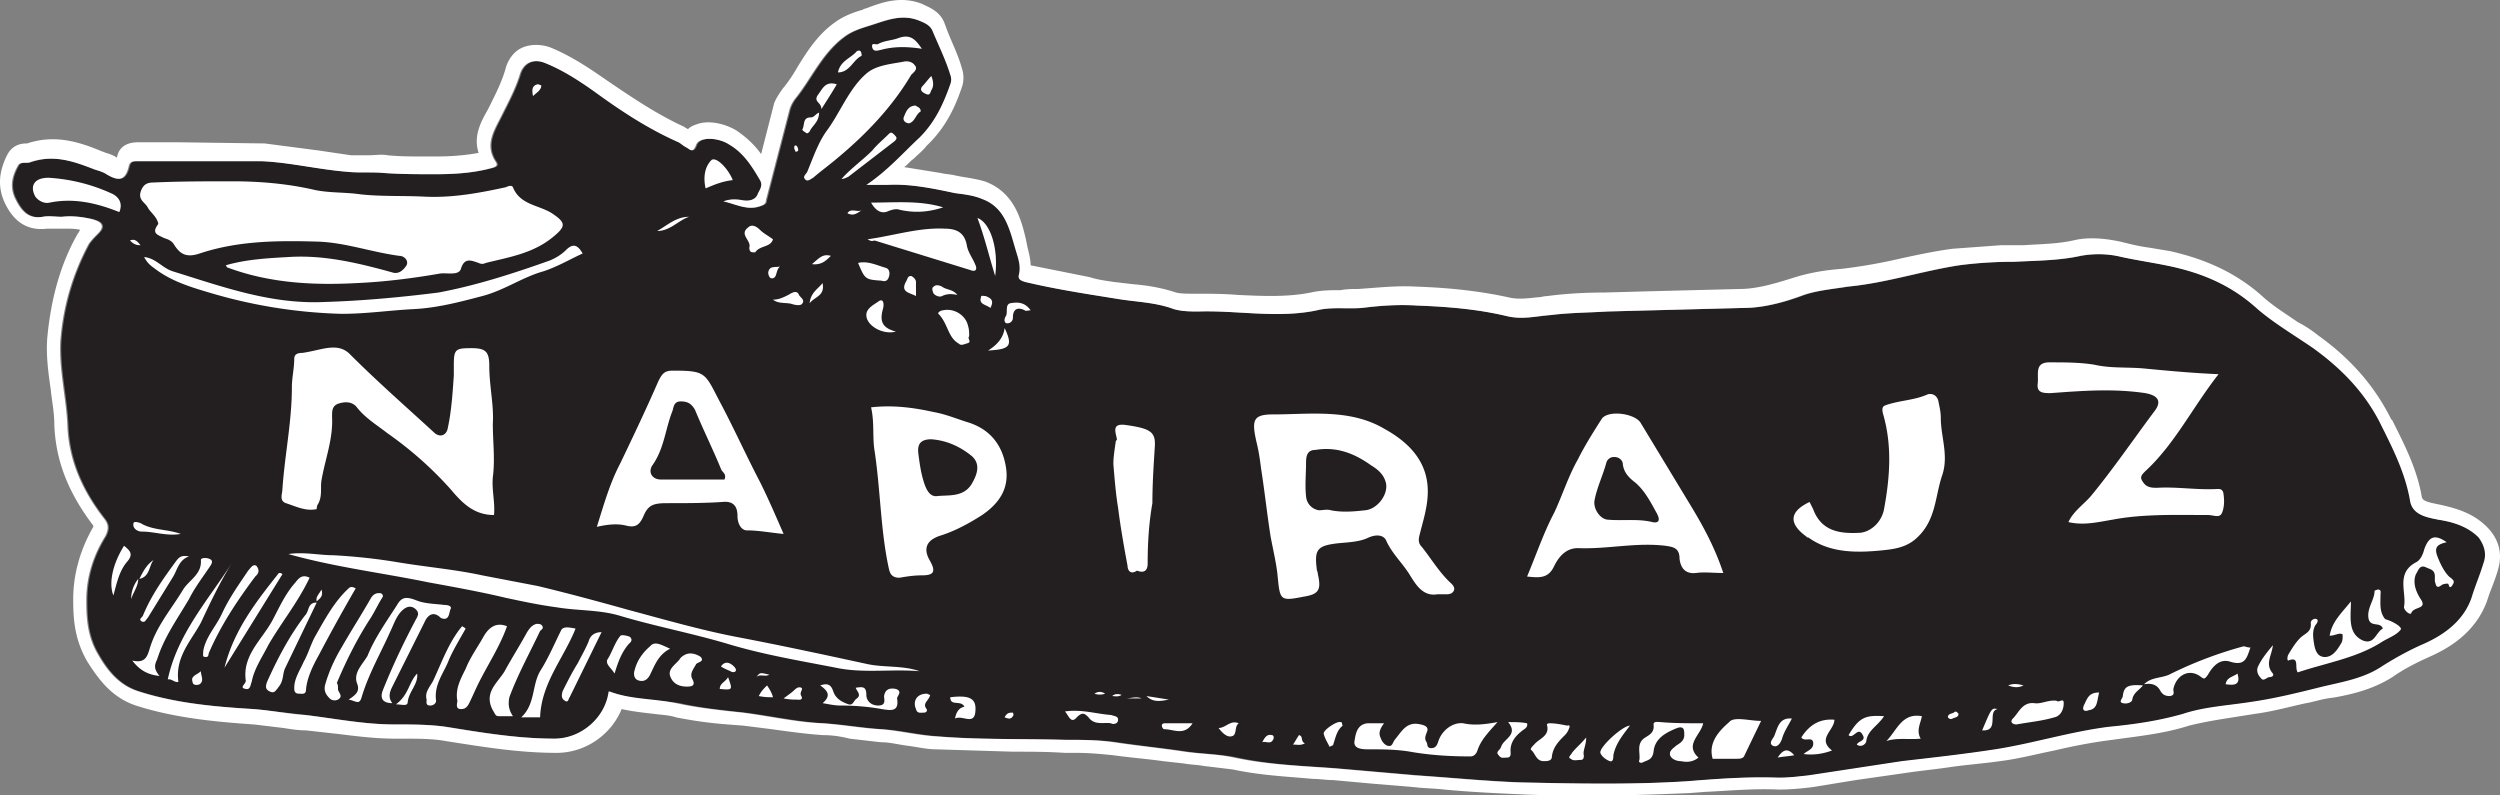
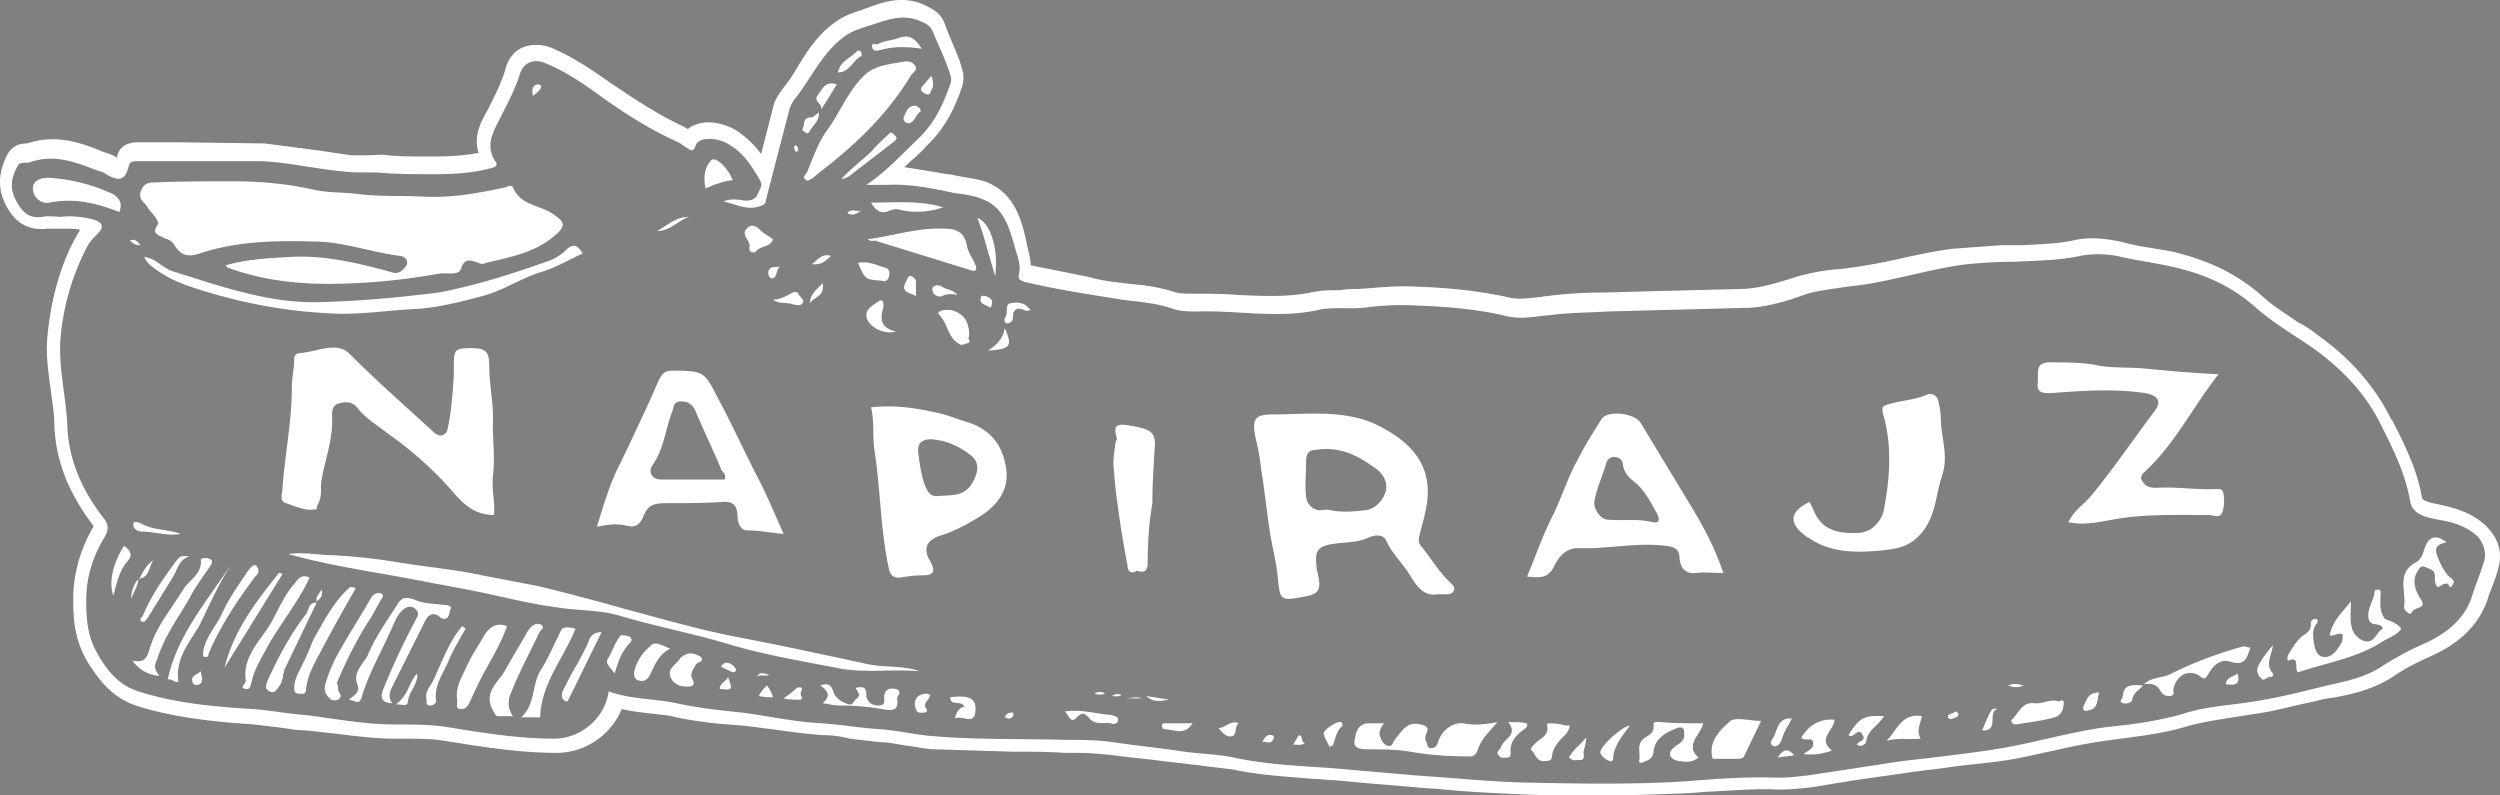
<svg xmlns="http://www.w3.org/2000/svg" width="100%" height="100%" viewBox="0 0 220 70" stroke-linejoin="round" stroke-miterlimit="2">
  <rect x="0" y="0" width="220" height="70" fill="#808080" stroke="none" />
-   <path d="M53.666 60.836c-.312 2.395-2.496 4.166-4.785 4.166-3.224 0-6.345-.521-9.569-1.042-1.456-.208-3.017-.208-4.577-.208-2.6 0-5.201-.521-7.801-.833l-4.577-.521c-3.432-.208-6.865-.52-10.089-1.562-1.665-.52-2.705-1.77-3.537-3.228-.936-1.562-1.04-3.124-1.04-4.79 0-2.082.624-3.957 1.664-5.623.312-.625.312-1.041-.104-1.562-1.872-2.395-3.12-5.102-3.224-8.226-.104-2.395-.728-4.79-.624-7.29a21.23 21.23 0 0 1 2.496-8.643c.208-.312.52-.624.728-.833s.52-.52.416-.833-.52-.416-.832-.52c-.936-.209-1.768-.313-2.704-.209-.52 0-1.145-.104-1.665 0-1.248.209-1.872-.52-2.392-1.562s-.312-1.978.208-2.915c.208-.417.728-.209 1.04-.313 2.08-.729 3.849-.104 5.721.625.312.104.728.208 1.04.417 1.04.624 1.664.624 1.977-.729.104-.417.416-.417.728-.417h10.921c2.497.104 4.993.729 7.594.937 1.04.104 2.184 0 3.224.104 1.456.105 3.017.105 4.473.105 1.664 0 3.328-.105 4.889-.521.416-.104.728-.208.416-.625-.936-1.458-.104-2.707.52-3.957s1.248-2.395 1.664-3.749c.312-.937 1.144-1.353 2.184-.937 1.561.625 3.017 1.562 4.473 2.603 2.288 1.667 4.681 3.229 7.281 4.374.208.104.416.312.624.417.416.208.624.624.936-.209.312-.729 1.977-.625 2.913 0 1.248.729 1.976 1.875 2.704 3.124.312.521-.104.937-.208 1.25-.208.52-.832.625-1.352.52-.624-.104-1.144-.104-1.664.105 1.04.208 2.08.833 3.224.416.312-.104.52-.208.52-.521l2.081-8.018c.104-.312.208-.52.416-.833 1.456-1.77 2.392-4.061 4.369-5.519.832-.625 1.768-.833 2.704-1.145 1.248-.417 2.496-.833 3.849-.313.52.209 1.04.417 1.248.938.52 1.249 1.144 2.499 1.56 3.852a1.15 1.15 0 0 1 0 .834c-.624 1.77-1.352 3.332-2.704 4.685-1.457 1.354-2.809 2.916-4.681 4.166h1.872c1.976-.104 3.953.312 5.929.729.832.104 1.664.208 2.392.52 1.977.729 2.393 2.604 2.913 4.374.208.729.52 1.458.312 2.291-.104.416.208.52.52.625 2.6.624 5.305 1.041 7.905 1.457 1.769.313 3.537.313 5.201.938.728.208 1.456.208 2.184.208 3.433-.104 6.97.625 10.402-.104 1.248-.313 2.601-.104 3.953-.208 1.664-.209 3.224-.313 4.888-.209 2.705.104 5.305.313 7.906.937 1.352.313 2.496 0 3.848-.104 1.665-.208 3.329-.208 4.993-.312l11.962-.312c1.768 0 3.641-.521 5.305-1.146 1.248-.416 2.6-.521 3.848-.729 3.329-.312 6.45-1.354 9.778-1.874 1.56-.209 3.225-.313 4.889-.313 1.976-.104 3.952-.104 5.825-.52 1.144-.209 2.392-.209 3.64.104 1.457.312 2.913.52 4.369.833 2.808.625 5.305 1.666 7.593 3.749 1.456 1.249 3.225 2.291 4.889 3.436 2.6 1.874 4.681 4.061 6.033 6.873 1.04 2.082 2.08 4.165 2.496 6.56.208 1.25 1.457 1.458 2.497 1.666 1.352.208 2.6.625 3.536 1.562.728.729.832 1.458.624 2.291-.312 1.041-.728 1.979-1.04 3.02-.728 2.083-2.496 3.332-4.472 4.165a27.89 27.89 0 0 0-3.433 1.875c-1.56 1.041-3.433 1.353-5.201 1.77-2.08.52-4.161 1.041-6.345 1.354-1.976.312-4.056.416-5.929 1.041-2.184.625-4.368.937-6.553 1.145-3.328.417-6.657 1.458-9.985 1.979-2.705.416-5.513.729-8.218 1.041l-8.217 1.25c-.936.104-1.768.208-2.704.208-2.705-.104-5.409.104-8.01.312-4.888.313-9.777.209-14.666.105-3.017-.105-6.137-.417-9.258-.625l-7.177-.625c-2.912-.208-5.825-.312-8.737-.937-1.456-.313-2.912-.313-4.369-.521-2.08-.312-4.16-.521-6.241-.833-1.456-.208-2.912-.208-4.368-.208-3.745-.104-7.594 0-11.338-.313-1.664-.104-3.225-.52-4.889-.624s-3.433-.417-5.097-.521c-2.288-.104-4.576-.625-6.969-.937-1.976-.209-3.953-.417-5.825-.833-2.184-.313-4.16-.209-6.137-1.042" fill="#231f20" />
  <path d="M218.844 46.362c-1.248-1.25-2.808-1.666-4.264-1.979-1.04-.208-1.352-.312-1.457-.624-.416-2.499-1.56-4.686-2.6-6.769l-.104-.104c-1.456-2.916-3.537-5.311-6.449-7.393-.52-.417-1.144-.833-1.768-1.146-1.04-.729-2.081-1.354-3.017-2.187-2.288-2.082-4.993-3.332-8.217-4.061l-1.872-.312c-.832-.104-1.665-.313-2.497-.521-1.456-.312-2.912-.416-4.16-.104-1.457.312-2.809.312-4.369.417h-1.976l-4.265.312c-1.56.208-3.017.521-4.473.833-1.768.416-3.536.729-5.305.937-1.352.104-2.704.313-4.056.729-1.665.521-3.329 1.041-4.889 1.041l-8.217.209-3.745.104c-1.768 0-3.432.104-4.993.312-.312 0-.52.104-.832.104-.936.104-1.768.209-2.6 0-2.393-.52-4.993-.833-8.114-.937-1.768-.104-3.432.104-5.096.208-.52 0-.936 0-1.561.105-.832 0-1.664 0-2.6.208-2.08.416-4.265.312-6.449.208-1.248-.104-2.496-.104-3.745-.104-.624 0-1.248 0-1.664-.104-1.248-.417-2.496-.625-3.744-.729l-1.769-.208c-.728-.105-1.456-.209-2.08-.417l-5.201-1.041c0-.625-.208-1.25-.312-1.77l-.104-.521c-.416-1.77-1.04-4.165-3.641-5.103-.728-.208-1.456-.312-2.08-.416l-.52-.104c-.416-.104-.832-.104-1.248-.209l-3.225-.52c.312-.208.52-.521.832-.729.417-.417.833-.729 1.145-1.146 1.768-1.666 2.6-3.644 3.12-5.206a2.61 2.61 0 0 0 0-1.562c-.312-1.146-.832-2.187-1.248-3.228l-.312-.833C82.687.96 81.751.648 81.127.336c-1.873-.729-3.537-.105-4.681.312-.208.104-.416.104-.52.208-.728.208-1.665.521-2.497 1.146-1.456 1.041-2.392 2.499-3.224 3.853-.416.728-.832 1.353-1.352 1.978-.208.312-.52.729-.728 1.25L66.98 13.56c-.52-.729-1.248-1.458-2.184-2.082-1.04-.625-2.496-.938-3.537-.521-.312.104-.52.208-.728.417-.104-.105-.208-.105-.312-.209-2.496-1.145-4.784-2.707-7.073-4.269-1.352-.937-2.912-1.979-4.681-2.708-.832-.312-1.768-.312-2.496 0s-1.248 1.042-1.456 1.771c-.312 1.145-.832 2.186-1.456 3.436l-.104.208c-.521.937-1.353 2.291-.833 3.853-1.144.208-2.392.313-3.64.313h-1.248c-1.041 0-2.081 0-3.121-.105-.52-.104-1.144 0-1.664 0h-1.56l-2.809-.416-4.785-.625-7.697-.104h-3.432c-1.353 0-1.769.729-1.873 1.354-.312-.209-.624-.313-.936-.417-.104 0-.208-.104-.312-.104-1.976-.833-4.16-1.562-6.657-.729-.312 0-1.248 0-1.768 1.041-.728 1.458-.832 2.812-.208 4.166.832 1.77 2.08 2.499 3.744 2.291h1.561c.416 0 .936 0 1.352.104-.104.104-.104.208-.208.312-1.56 2.708-2.393 5.832-2.705 9.268-.104 1.562.104 3.02.312 4.478.104 1.041.312 1.978.312 3.019.105 3.124 1.145 5.936 3.433 8.956v.104c-1.144 1.978-1.768 4.165-1.768 6.352 0 1.77.104 3.541 1.248 5.519.936 1.458 2.08 3.124 4.265 3.853 3.536 1.145 7.385 1.458 10.401 1.666l2.601.312c.624.105 1.352.209 1.976.209l2.808.312c1.665.208 3.329.417 5.097.417h.624c1.353 0 2.601 0 3.745.208 3.328.521 6.449 1.041 9.777 1.041 2.497 0 4.785-1.562 5.721-3.853.937.209 1.873.313 2.809.417.728.104 1.352.104 1.976.312 1.56.313 3.121.521 4.577.625l1.352.104 2.496.313c1.457.208 3.017.416 4.473.52.832 0 1.56.104 2.393.313l2.704.312c.832 0 1.56.208 2.392.312s1.665.313 2.497.313l6.761.208c1.56 0 3.016 0 4.577.104h1.04c1.144 0 2.184.104 3.224.209 1.456.208 2.913.312 4.369.52l1.872.208c.52.105 1.144.105 1.665.209l2.6.312c2.392.521 4.785.625 7.073.833.624 0 1.144.104 1.768.104l3.433.313 3.744.312c.833.104 1.769.104 2.601.208 2.184.209 4.369.313 6.657.417 2.08.104 4.577.104 7.177.104 2.496 0 5.097-.104 7.697-.208l1.352-.104c2.185-.105 4.369-.313 6.554-.209 1.04 0 2.08-.104 2.912-.208l3.849-.625 4.368-.625c1.353-.208 2.601-.312 3.953-.52 1.456-.208 2.912-.313 4.369-.521 1.664-.208 3.224-.625 4.784-.937 1.769-.417 3.433-.729 5.097-.937 2.185-.313 4.473-.521 6.761-1.25 1.248-.312 2.497-.52 3.849-.729l1.976-.312c1.56-.208 3.017-.625 4.473-.937.624-.104 1.248-.313 1.872-.417l.728-.104c1.665-.312 3.329-.729 4.993-1.77 1.04-.729 2.08-1.25 3.225-1.77 1.664-.729 4.056-2.083 5.096-4.895l.208-.624c.312-.834.625-1.562.833-2.396.312-1.249 0-2.499-1.041-3.54zm-.312 3.228c-.312 1.041-.728 1.979-1.04 3.02-.728 2.083-2.496 3.332-4.473 4.165-1.144.521-2.288 1.146-3.432 1.875-1.56 1.041-3.433 1.353-5.201 1.77-2.08.52-4.161 1.041-6.345 1.354-1.976.312-4.057.416-5.929 1.041-2.184.625-4.369.937-6.553 1.145-3.328.417-6.657 1.458-9.985 1.979-2.705.416-5.513.729-8.218 1.041l-8.217 1.25c-.936.104-1.768.208-2.704.208-2.705-.104-5.409.104-8.01.312-4.889.313-9.777.209-14.666.105-3.017-.105-6.137-.417-9.258-.625l-7.177-.625c-2.912-.208-5.825-.312-8.737-.937-1.456-.313-2.913-.313-4.369-.521-2.08-.312-4.16-.521-6.241-.833-1.456-.208-2.912-.208-4.368-.208-3.745-.104-7.594 0-11.338-.313-1.665-.104-3.225-.52-4.889-.624s-3.433-.417-5.097-.521c-2.288-.104-4.577-.625-6.969-.937-1.976-.209-3.953-.417-5.825-.833-1.976-.417-3.952-.313-5.929-1.042-.312 2.395-2.496 4.166-4.785 4.166-3.224 0-6.345-.521-9.569-1.042-1.456-.208-3.017-.208-4.577-.208-2.6 0-5.201-.521-7.801-.833-1.56-.104-3.016-.417-4.577-.521-3.432-.208-6.865-.52-10.089-1.562-1.665-.52-2.705-1.77-3.537-3.228-.936-1.562-1.04-3.124-1.04-4.79 0-2.082.624-3.957 1.664-5.623.312-.625.312-1.041-.104-1.562-1.872-2.395-3.12-5.102-3.224-8.226-.104-2.395-.728-4.79-.624-7.29a21.23 21.23 0 0 1 2.496-8.643c.208-.312.52-.624.728-.833s.52-.52.416-.833-.52-.416-.832-.52c-.936-.209-1.768-.313-2.704-.209-.52 0-1.145-.104-1.665 0-1.248.209-1.872-.52-2.392-1.562s-.312-1.978.208-2.915c.208-.417.728-.209 1.04-.313 2.08-.729 3.849-.104 5.721.625.312.104.728.208 1.04.417 1.04.624 1.664.624 1.977-.729.104-.417.416-.417.728-.417h10.921c2.497.104 4.993.729 7.594.937 1.04.104 2.184 0 3.224.104 1.456.105 3.017.105 4.473.105 1.664 0 3.328-.105 4.889-.521.416-.104.728-.208.416-.625-.937-1.458-.104-2.707.52-3.957s1.248-2.395 1.664-3.749c.312-.937 1.144-1.353 2.184-.937 1.561.625 3.017 1.562 4.473 2.603 2.288 1.667 4.681 3.229 7.281 4.374.208.104.416.312.624.417.416.208.624.624.936-.209.312-.729 1.977-.625 2.913 0 1.248.729 1.976 1.875 2.704 3.124.312.521-.104.937-.208 1.25-.208.52-.832.625-1.352.52-.624-.104-1.144-.104-1.664.105 1.04.208 2.08.833 3.224.416.312-.104.52-.208.52-.521l2.081-8.018c.104-.312.208-.52.416-.833 1.456-1.77 2.392-4.061 4.368-5.519.833-.625 1.769-.833 2.705-1.145 1.248-.417 2.496-.833 3.849-.313.52.209 1.04.417 1.248.938.52 1.249 1.144 2.499 1.56 3.852a1.15 1.15 0 0 1 0 .834c-.624 1.77-1.352 3.332-2.704 4.685-1.457 1.354-2.809 2.916-4.681 4.166h1.872c1.976-.104 3.953.312 5.929.729.832.104 1.664.208 2.392.52 1.977.729 2.393 2.604 2.913 4.374.208.729.52 1.458.312 2.291-.104.416.208.52.52.625 2.6.624 5.305 1.041 7.905 1.457 1.769.313 3.537.313 5.201.938.728.208 1.456.208 2.184.208 3.433-.104 6.97.625 10.402-.104 1.248-.313 2.6-.104 3.953-.208 1.664-.209 3.224-.313 4.888-.209 2.705.104 5.305.313 7.906.937 1.352.313 2.496 0 3.848-.104 1.665-.208 3.329-.208 4.993-.312l11.962-.312c1.768 0 3.641-.521 5.305-1.146 1.248-.416 2.6-.521 3.848-.729 3.329-.312 6.45-1.354 9.778-1.874 1.56-.209 3.225-.313 4.889-.313 1.976-.104 3.952-.104 5.825-.52 1.144-.209 2.392-.209 3.64.104 1.457.312 2.913.52 4.369.833 2.808.625 5.305 1.666 7.593 3.749 1.456 1.249 3.225 2.291 4.889 3.436 2.6 1.874 4.681 4.061 6.033 6.873 1.04 2.082 2.08 4.165 2.496 6.56.208 1.25 1.457 1.458 2.497 1.666 1.352.208 2.6.625 3.536 1.562.52.729.728 1.458.416 2.291zM12.268 50.944c-.104 0 0 0 0 0-.104 0 0 0 0 0zm-.104 0c0 .625-.416 1.145-.624 1.77 0-.625.208-1.25.624-1.77zm-.936-1.562c-.729.833-.937 1.874-1.249 3.02-.416-1.042-.104-2.708.936-4.374.521.417.833.729.313 1.354zm2.808 10.101c-1.04-.104-1.768-.521-2.392-1.354 1.352.312 1.352-.625 1.664-1.458.624-1.77 1.872-3.228 2.808-4.79.52-.833 1.665-1.354 1.561-2.603 0-.209.52-.209.728-.104.312.104.312.312.104.624-.624.938-1.353 1.875-1.873 2.916-1.04 1.77-2.184 3.332-2.808 5.311-.312.625-.208.937.208 1.458zm-1.56-12.704c-.416 0-.832-.313-.728-.729 0-.209.52-.105.832.104 1.04.52 2.184.416 3.328.833-1.248.208-2.288-.208-3.432-.208zm-1.977-28.116c-2.08-.833-4.056-1.25-6.137-.833-.416.104-.936-.104-1.248-.521-.52-.937-.104-1.666 1.144-1.666a15.47 15.47 0 0 1 5.721 1.458c.52.312.832.833.52 1.562zm1.769 32.281h0zm3.432 9.059c-.312.104-.624-.312-.936-.208.832-3.957 3.537-6.977 5.617-10.205-1.04 1.666-1.872 3.436-2.704 5.207-.833 1.562-2.289 3.02-1.977 5.206zm-3.328-38.424c-.416 0-.624-.105-.936-.417.52-.208.728.208.936.417zm.624-3.333c-.208-.416-.832-.625-.624-1.353.208-.625.52-.833 1.144-.833 2.288-.105 4.681-.105 6.969-.105 2.392 0 4.785.209 7.073.729 1.352.313 2.705.209 4.161.417 1.872.208 3.848.104 5.721.208 2.392.104 4.68-.312 7.073-.833.208-.104.52-.208.624 0 .624 1.562 2.288 1.562 3.432 2.291 1.249.833 1.249 1.145.104 2.083-1.768 1.457-3.848 1.77-5.928 2.29a.66.66 0 0 1-.625 0c-.624-.208-1.248-.52-1.56.521-.208.625-1.248.313-1.872.417-2.393.416-4.889.729-7.281.833-3.849.208-7.698 0-11.338-1.354-.104 0-.104-.104-.208-.208 1.768-.521 3.64-.625 5.513-.729 3.12-.208 6.137.52 9.153 1.354.624.208 1.04-.313 1.248-.625.208-.417-.208-.833-.624-.833-2.392-.313-4.68-1.146-7.073-1.25-3.536-.104-7.073-.104-10.505 1.041-1.249.417-1.769 0-2.289-.833-.208-.312-.52-.416-.832-.52-.624-.313-1.144-.417-.52-1.25-.104-.625-.728-1.041-.936-1.458zm-.728 32.698c.312-.625.624-1.25 1.248-1.666-.416.52-.312 1.458-1.248 1.666zM46.905 8.458c-.104-.521-.104-.937.416-1.041.104 0 .312.104.312.104 0 .416-.416.624-.728.937zm-9.569 46.339l-2.809 5.623c-.208.416-.416.937 0 1.458-1.04 0-1.04-.625-.832-1.146.832-2.082 1.768-4.061 2.809-6.039.208-.417.52-.729 0-1.146-.417-.312-.833-.104-1.145.208-.52.521-.728 1.25-1.04 1.875-.832 1.874-1.872 3.644-2.496 5.727-.208.729-.52.312-1.144.208.624-.416 1.04-.729.728-1.458-.312-.937.52-1.666.936-2.395.624-1.562 1.664-3.019 2.6-4.477.416-.729.832-.729 1.665-.417.728.313 1.664.313 2.496.417.312 0 .728.104.52.416-.104.313-.104 1.042-.832.729-.624-.625-1.144-.312-1.456.417zm-.624 4.477c.104.938-.729 1.562-.833 2.5 0 .416-.52.208-1.04.208 1.144-.833 1.144-1.979 1.873-2.708zm-19.035-.208c0 .417.312.833-.104 1.146-.209.104-.625.104-.625-.209-.208-.52.416-.624.729-.937zm27.46 3.957h-1.248c-.312 0-.312-.208-.52-.521-.833-1.562.416-2.395 1.04-3.436.624-1.145 1.352-2.291 1.976-3.436.208-.313.416-.625.832-.729.208 0 .416 0 .52.208s-.104.312-.208.417c-.936 1.978-1.976 3.853-2.704 5.831-.104.521-.104 1.041.312 1.666zm5.513-7.706c-1.04 2.604-3.017 4.79-3.121 7.81.104 0 0 0-.104 0h-1.56c1.248-1.145.936-2.811 1.664-4.061.728-1.145 1.248-2.395 1.873-3.645.208-.312.728-.208 1.248-.104zm-20.908 5.311c0 .312.521.625 0 .937-.208.104-.52.104-.728-.104-.312-.312-.52-.625-.416-1.145.312-1.146.832-2.291 1.456-3.333.833-1.457 1.769-2.915 2.601-4.373.208-.312.416-.417.728-.417.208 0 .312.105.312.313-.416.625-.728 1.354-1.144 1.978-1.144 1.771-2.08 3.645-2.913 5.623.104.105.104.313.104.521zm14.875-5.519c-.624 1.77-1.664 3.332-2.497 4.998-.312.625-.52 1.146-.832 1.771-.208.416-.416.52-.728.52-.52 0-.312-.52-.312-.729-.208-1.041.312-1.978.728-2.811.416-1.041 1.04-1.875 1.56-2.812.417-.729 1.041-1.353 2.081-.937zm-3.641.208c-.52.938-1.04 1.771-1.456 2.708-.416 1.145-1.352 2.187-1.144 3.644 0 .209-.208.417-.52.417-.416 0-.312-.312-.312-.521-.208-.729.416-1.249.624-1.77.728-1.562 1.352-3.332 2.496-4.686.208.104.312.208.312.208zm-16.122-4.79l-5.097 8.227c.832-3.333 2.808-5.832 4.785-8.331.104 0 .208 0 .312.104zm-2.393.209c-1.56 2.082-3.016 4.269-4.056 6.664-.104.208 0 .417-.312.417s-.208-.209-.208-.521c.208-1.25 1.144-2.187 1.664-3.332.624-1.354 1.456-2.5 2.288-3.749.208-.208.416-.625.728-.417.416.521 0 .833-.104.938zm1.144 6.039c-.52 1.042-1.248 2.083-1.456 3.228-.104.209-.104.729-.52.625-.624-.104 0-.416 0-.729-.312-2.187 1.352-3.54 2.289-5.206.624-1.146 1.144-2.395 2.08-3.437.312-.416.624-.729 1.248-.416-1.04 2.186-2.496 3.957-3.641 5.935zm4.265-3.853c-.104-.416.208-.624.416-1.041.208.625-.208.833-.416 1.041zm0 .104c0-.104 0 0 0 0zm3.433-1.249a162.64 162.64 0 0 0-3.225 5.831c-.52.937-1.04 1.979-1.144 3.02 0 .521-.312.417-.624.417-.416 0-.416-.313-.416-.521 0-.833.52-1.562.832-2.291.416-.729.624-1.562 1.04-2.291.832-1.458 1.664-3.02 2.913-4.165.208-.208.416-.104.624 0zm-3.433 1.249l-2.808 5.832c-.208.521-.104 1.041-.52 1.562-.312.416-.416.625-.833.416s-.312-.52-.208-.833c.937-2.082 1.977-4.061 3.329-5.831.416-.417.208-1.146 1.04-1.146zm-15.394 1.667c-.312-.209 0-.313.104-.521.728-1.77 1.768-3.228 2.912-4.79.312-.417.52-.521 1.144-.417-.936.313-1.04 1.25-1.456 1.875l-2.184 3.54c-.208.208-.208.417-.52.313zM76.758 4.188c-.104-.52.312-.208.52-.312.52-.312 1.248-.312 1.768-.521 1.144-.416 1.56.209 2.081.938-1.353-.209-2.497-.209-3.641.104-.416.104-.624.104-.728-.209zm-.832 14.267c-.416.208-.728.624-1.352.312.312-.521.936 0 1.352-.312zm1.768 8.747c-.312 1.145 0 1.666 1.144 1.978-1.144.313-2.6-.52-2.6-1.458 0-.624.728-.937 1.144-1.249.416-.209.416.416.312.729zm2.912-2.395v1.249c-.52-.312-1.456-.312-.832-1.354.104-.208.104-.416.416-.416.208.104.416.312.416.521zm.625-17.286c.208-.209.416-.521.728-.833.208.52.208.937 0 1.249-.104.208-.104.521-.52.313-.208-.105-.624-.313-.208-.729zm-.208 2.291c-.417.208-.521.937-1.041 1.041-.208 0-.624-.208-.416-.625.208-.521.416-.937 1.04-.937 0 .104.417.104.417.521zm-2.289 2.082c.208.208.208.313 0 .521l-4.056 3.124c-.208.104-.417.208-.625.208.833-.937 1.873-1.666 2.705-2.499.416-.521.936-.937 1.456-1.458.208-.208.312-.104.52.104zM75.51 23.14c.832-.208 1.664.209 2.392.417.416.104.416.521.312.833s-.312.417-.624.312c-1.456-.104-1.456-.104-2.08-1.562zm7.385 2.916c-.208.104-.52 0-.728-.208-.104-.208-.208-.521 0-.625.208-.208.52-.104.728 0 .416.313.936.208 1.352.729-.52-.104-.936-.104-1.352.104zm4.681-1.77c-.52-1.666-.937-3.436-1.561-5.103 1.145.417 1.873 2.708 1.561 5.103zm-.416 2.812c-.417-.313-1.041-.313-.833-.938 0-.208.208-.104.416-.104.521.208.729.417.417 1.042zm-47.224 5.935V32.2c0-1.458.104-1.562 1.56-1.562 1.249 0 1.561.312 1.561 1.562 0 1.77.416 3.436.312 5.102 0 1.562.208 3.124 0 4.686-.104 1.146.208 2.187.104 3.333-1.665 0-2.705-.938-3.745-2.187-1.664-1.874-3.537-3.541-5.617-4.998-.936-.729-1.976-1.354-2.704-2.291-.416-.521-1.04-.521-1.665-.313-.52.208-.52.625-.52 1.146.104 1.978-.624 3.748-.936 5.623-.104.625.104 1.354-.312 2.082-.104.105-.104.417-.104.417-.936.208-1.768-.208-2.704-.521-.624-.208-.312-.833-.312-1.249.208-3.02.832-5.936.832-8.956 0-.833.208-1.666.208-2.499 0-.416.312-.52.728-.52.728-.105 1.456-.313 2.08-.417.728-.104 1.457-.104 2.081.521 2.392 2.395 4.888 4.581 7.385 6.872.52.521 1.144.313 1.248-.416.312-1.458.416-3.02.52-4.582zm36.406-11.975c2.288-.313 4.473-1.041 6.761-.937 1.04 0 1.768.312 1.976 1.458.104.624.52 1.145.728 1.666.208.416.104.729-.416.52l-8.425-2.603c-.312.104-.416 0-.624-.104zm6.241 6.56c-.104-.104.208-.312.416-.312.936-.208 1.976.416 2.184 1.354.104.312.104.624.104.937-.208.208.312.52-.208.624-.312.105-.52.209-.728 0-.936-.52-.936-1.77-1.768-2.603zm4.369 3.228c.832-.52 1.352-1.145 1.456-1.978.728 1.562.52 1.874-1.456 1.978zM65.836 20.017c.312-.313.728-.105 1.04.208s.728.52 1.145.833c-.209.729-1.145.521-1.561 1.145h-.208c-.312 0-.312-.312-.312-.416.208-.625-.936-1.146-.104-1.77zm2.809 3.436c-.416.312-.208 1.041-.729 1.041-.208 0-.312-.312-.312-.52.104-.625.625-.417 1.041-.521zm-6.553-6.873c-.208-.937-.104-1.874.52-2.499.416-.312 1.456.729 1.872 1.77-.936.104-1.664.417-2.392.729zm-1.457 2.499c-.936.313-1.664 1.25-2.808 1.25.936-.521 1.664-1.25 2.808-1.25zm7.386 7.29c.52 0 .936-.209 1.352-.417.208-.104.728-.521.936 0 .104.208.52.417.312.729-.104.208-.416.208-.832.104-.52-.208-1.248 0-1.768-.416zm-19.66-3.437c.52-.208 1.041-.52 1.457-.937.624-.625 1.04-.416 1.456.312-1.144.521-2.184 1.146-3.433 1.562-1.872.521-3.432 1.667-5.409 2.187s-3.952 1.042-6.033 1.146-4.16.416-6.345.416a44.63 44.63 0 0 1-11.649-1.874c-1.769-.521-3.433-1.042-4.889-2.187a2.46 2.46 0 0 1-.832-.937c1.04.104 1.56.937 2.496 1.249 4.369 1.354 8.634 2.916 13.314 2.708 3.433-.104 6.761-.417 10.09-.833 3.328-.625 6.553-1.666 9.777-2.812zm6.761 23.326c.833.208 1.145-.104 1.457-.729.416-1.041.832-1.25 2.08-1.25 1.664 0 3.329 0 4.889-.104.936-.104 1.352.313 1.352 1.25 0 .625.312 1.249.832 1.249 1.04 0 2.08.209 3.225.313-.728-1.666-1.353-3.124-2.081-4.582-1.144-2.187-2.184-4.478-3.328-6.665-1.56-2.915-1.248-3.123-4.369-3.123-.728 0-.936.312-1.248.937-1.04 2.395-2.184 4.79-3.329 7.185-.936 1.77-1.456 3.644-2.08 5.623.936-.208 1.768-.312 2.6-.104zm2.289-5.311c1.04-1.458 1.144-3.228 1.768-4.79.104-.312.104-.833.728-.833s.936.208 1.248.729c.729 1.77 1.561 3.436 2.289 5.207.104.312.52.416.312.937h-5.617c-.728 0-1.144-.625-.728-1.25zm13.21-29.573c.208-.417 0-1.042.728-1.042.312 0 .416-.312.728-.416 0 .833-.624 1.145-.832 1.666-.104.104-.208.208-.312.104-.208-.104-.416-.312-.312-.312zm.624 15.307c.104-.937.728-1.25 1.144-1.77.208 1.145-.624 1.145-1.144 1.77zm2.496-20.306c.208-1.041 1.145-1.249 1.665-1.874 0 0 .208-.104.312 0s.104.312.104.416c-.728.313-1.04 1.458-2.081 1.458zm-3.744 6.977c0-.104-.104-.208-.104-.312s0-.313.208-.209c0 0 .104.105.104.209.104.208 0 .312-.208.312zm3.12 9.164c-.416.416-.832.833-1.664.729.624-.521.936-.938 1.664-.729zm3.121-16.037c.832-.729 2.08-.833 3.224-1.041.416-.104.832 0 1.04.312.313.313-.104.625-.312.833-1.664 2.812-3.952 5.207-6.449 7.29-.728.625-1.456 1.145-2.184 1.77-.208.104-.52.417-.728.104-.208-.208.104-.416.208-.625.52-1.249.936-2.499 1.664-3.54 1.248-1.666 1.977-3.749 3.537-5.103zm-3.953 3.124c0-.624-.728-.624-.312-1.249.416-.521.624-1.25 1.664-.937-.416.728-.832 1.353-1.352 2.186zm4.369 8.227c2.184 0 4.265-.209 6.345.416-1.248.417-2.497.521-3.849.209-.312-.105-.624 0-.936.104-.624.312-1.144 0-1.56-.729zm79.364 47.796c-.416-.208 0-.624.104-.833.313-.729.417-1.666 1.561-1.562-.312.625-.624 1.042-.832 1.667-.104.416-.416.937-.833.728zm-1.04-2.186l-1.456 3.02c-.104.312-.416.312-.728.312h-2.08c-.416-1.458.624-2.499 1.456-3.228.416-.521 1.768-.104 2.808-.104zm-6.449-19.369l-4.16-6.873c-.52-.833-2.913-1.145-3.433-.312-.728 1.145-1.456 2.291-2.08 3.54-.832 1.458-1.352 3.124-2.081 4.686-.936 1.771-1.56 3.645-2.392 5.624 1.04.104 1.872.208 2.392-.938.416-.833 1.041-1.562 2.081-1.562 2.6.104 5.097-.52 7.697-.208.728.104 1.248.208 1.248 1.146.104.833.52 1.353 1.456 1.249.728-.104 1.457 0 2.393 0-.832-2.499-1.977-4.478-3.121-6.352zm-3.12 1.874c-1.248-.312-2.601-.104-3.849-.208-.728 0-1.352-.937-1.248-1.666.208-1.145.728-2.187 1.04-3.332a.69.69 0 0 1 .728-.521c.416 0 .728.313.728.625.104.833.624 1.25 1.145 1.666.832.729 1.352 1.77 1.872 2.708.312.624.104.833-.416.728zm12.482 20.515c-.52.104-.936.104-1.456.208.416-.625.832-.937 1.456-.208zm-8.01-2.812c-.208 1.041-1.664 1.874-.416 3.02-.52.416-1.04.416-1.56.312-.416 0-.832-.208-.936-.52-.104-.417.312-.625.52-.834.312-.208.728-.416.728-.937 0-.416 0-.833-.624-.625-1.04.417-1.976.938-2.08 2.083-.104.729-.52.729-.936.937-.208.104-.416 0-.312-.208.104-.625-.312-1.458.52-1.978.312-.209.832-.417.728-1.146 0-.312.416-.208.624-.208 1.144.104 2.392.104 3.744.104zm15.915-.625c-.52.833-1.456 1.25-1.56 2.187 0 .208-.416.625-.832.312.104-.312.832-.312.52-.833-.416-.833-.832.417-1.249 0 .937-1.562 1.457-1.77 3.121-1.666zm-4.369.313c0 .937-1.56 1.666-.208 2.707-.832.312-1.664.417-2.496.312.312-.312.936-.416.832-1.041-.104-.521-.728 0-1.04-.416.728-1.146 1.664-1.667 2.912-1.562zm7.698-.313c-.104.625-.521 1.25-.104 1.979-1.041.104-2.081-.104-3.017.208.936-.937 1.352-2.499 3.121-2.187zm-37.342.521c-.833.937-1.457 1.562-1.769 2.499-.104.312-.312.521-.624.521-1.768 0-3.536-.104-5.305-.417-1.248-.208-2.496-.208-3.744-.208-.624 0-1.248-.104-1.144-.729s.208-1.458 1.144-1.562h1.456c-.312.416-.52.833-.312 1.25.104.312.312.624.624.728.416.105.416-.208.624-.52.624-.729 1.04-1.666 2.289-1.354.52.104.728.312.52.729-.104.312-.208.521 0 .833.104.208 0 .521.416.521s.52-.313.624-.625c.312-.937 1.248-1.666 2.184-1.562.936.208 1.872.104 3.017-.104zm11.649.312c-.624.833-1.248 1.562-1.456 2.604 0 .208 0 .624-.312.52s-.728-.416-.832-.729c-.104-.52 1.976-2.395 2.6-2.395zm-25.276 0c-.52.417-.624 1.042-.832 1.666 0 .104-.208.104-.312.209-.208-.417-.416-.729-.52-1.146-.104-.312 1.144-1.145 1.456-1.041.208 0 .104.104.208.312zm16.227-.208c.104.416-.312.521-.52.729-.52.416-.936.937-.936 1.666 0 .208.104.625-.312.625-.312 0-.52.104-.728-.208-.312-.313.104-.417.208-.729.208-.729 1.56-1.042.624-2.187.624 0 1.144 0 1.664.104zm3.953 2.603c.312-.416.728-.729 1.248-1.353 0 .728-.312 1.145-.208 1.562 0 .208 0 .416-.312.416s-.624.104-.832-.104c-.312-.104 0-.312.104-.521zm-.208-2.291c-.104.313-.208.521-.416.729-.521.521-1.041 1.042-1.145 1.875 0 .416-.416.416-.728.416-.624 0-.728-.625-1.04-.937-.208-.104 0-.312.208-.521.416-.52 1.352-.729 1.144-1.666-.104-.208.208-.208.208-.208.52 0 1.04.104 1.561.208 0 0 .208-.104.208.104zm61.889-4.686c.104.209-.104.313-.312.313s-.52.416-.728.104c-.208-.208-.416-.521-.312-.937.312-.729.832-1.354 1.352-1.979-.104.937-.728 1.666 0 2.499zm-1.976-2.291c-.312.834-.416 1.667-1.768 1.25-.936-.312-1.56.417-1.976 1.146-.313.416-.313.416-.729.104-.936-.625-1.976-.104-2.288 1.041-.104.312.208.625-.312.729-.416 0-.624-.104-.832-.417-.312-.624-.832-.729-1.456-.624.624-.625 1.456-.521 2.184-.833 2.08-1.042 4.265-1.875 6.553-2.5.208 0 .312.104.624.104zm-1.144 2.291c.312 1.042-.312 1.042-1.04.938.104-.625.624-.625 1.04-.938zm-8.321 1.042c-.312.416-.833.624-.937 1.249 0 .209-.416.417-.832.313s0-.417 0-.625c.104-.833.416-1.041 1.769-.937zm0 0h0 0zm27.252-8.852c-.312.521-.312-.104-.416-.104s-.312 0-.52.104c-.52.417-.52 0-.624-.312v-.416c0-.625-.416-.625-.832-.834-.521-.208-.625.313-.833.625-.312.729 0 1.562.416 2.187.625.937-.624.625-.832 1.25-.104.208-.728-.313-.624-.625.208-1.25-.728-2.916 1.04-3.853.416-.208.625-.729.729-1.146.416-1.145.936-1.353 1.976-.624-.936.208-1.144.52-.728 1.458.208.52.52 1.145.936 1.562.416.312.52.416.312.728zm-99.96-1.457c-.208-1.667.104-1.979 1.768-2.187.937-.104 1.977-.104 2.809-.521.728-.312 1.352-.208 1.56.313.52 1.145 1.456 1.978 2.08 3.019.52.833 1.145 1.875 2.393 1.667h.832c.312 0 .52-.105.624-.313s0-.416-.208-.625c-1.04-.937-1.768-2.186-2.6-3.228-.313-.312-.313-.625-.208-1.041.312-1.25.728-2.499.728-3.853 0-2.707-1.769-4.374-3.849-5.519-3.016-1.77-6.553-1.25-9.778-1.25-1.768 0-1.872.521-1.456 2.395.208.834.312 1.562.416 2.396.312 1.978.52 3.957.832 5.935.208 1.145.521 2.395.625 3.541.208 2.082.208 2.186 2.288 1.77 1.352-.208 1.56-.625 1.248-1.979 0-.208-.104-.312-.104-.52zm-.936-6.352c-.104-.938 0-1.979 0-2.916 0-.625.104-1.146.832-1.146 1.872-.312 3.433.313 4.889 1.354.52.313 1.04.729 1.248 1.354.416 1.041-.624 2.499-1.768 2.603-.936.104-1.977.208-3.017 0-.312-.104-.728 0-1.04 0a1.33 1.33 0 0 1-1.144-1.249zm96.319 11.766c-.416.521-1.144.729-1.768 1.146-2.184 1.354-4.785 1.77-7.281 2.603-.312-.416.208-1.458-.832-1.041-.104 0-.104-.312 0-.521.312-.52.624-1.041 1.04-1.458s1.04-.52.936-1.353c0-.209.312-.417.52-.313s0 .417-.104.521c-.312.521-.208 1.145-.104 1.77.104.521.312 1.042.936 1.042.728 0 1.144-.729 1.456-1.25.104-.208.104-.417.104-.729-.312-.208-.624.104-1.144.104.208-1.249 1.04-1.978 1.872-3.02 0 1.354-.312 2.812 1.041 3.437 1.04.416 1.144-.729 1.768-1.042-.208-.624-1.04-.104-1.248-.833-.208-.937.52-1.666.52-2.499 0 0 .208-.104.312-.104.312 0 .208.312.208.521 0 .729-.104 1.458.416 2.082.728.209 1.56.729 1.352.937zm-25.38-9.684c-1.248.208-2.496.521-3.848.208.416-.937 1.352-1.562 1.976-2.29 1.976-2.395 3.744-4.999 5.617-7.498.624-.833.312-1.354-.832-1.562-2.809-.416-5.513-.208-8.322 0-.624 0-1.248 0-1.144-.833s-.312-1.874 1.04-1.874 2.705 0 3.953.208c1.352.312 2.704.208 4.161.312 2.184.209 4.368.417 6.761.521-2.289 2.916-3.849 6.144-6.449 8.539-.312.312-.52.52-.208.937.312.521.832.521 1.248.521 1.768-.105 3.536.208 5.305.104.208 0 .416 0 .52.312.104.625.104 1.25-.104 1.77s-.728.209-1.248.209c-2.913 0-5.721-.104-8.426.416zm-9.153 14.579c.52-.209.936-.104 1.352 0-.416.208-.832.208-1.352 0zm-5.825-18.432c-.624 1.875-.52 3.957-2.289 5.519-.936.833-2.08.937-3.12 1.042-2.184.208-4.473.208-6.345-1.146-.104 0-.104 0-.208-.104-1.56-1.145-1.456-2.187.312-3.02l.312.625c.728 1.979 2.392 2.187 4.161 2.083.936-.104 1.872-.938 2.08-2.083.52-2.812.728-5.623-.104-8.435-.104-.52 0-.625.312-.729 1.248-.416 2.496-.416 3.641-.937.416-.104.832.104.936.625s.208.937.208 1.458c0 1.666.728 3.332.104 5.102zm1.456 20.931c0 .312-.312.312-.52.416s-.312 0-.416-.104c0-.312.312-.312.52-.416.208-.209.312 0 .416.104zm3.433-.417c-.937.209.208 1.979-1.353 1.875.832-1.979.832-1.979 1.353-1.875zm8.945-1.458c-.208.729-.104 1.458-.936 1.562-.208.105-.624.105-.416-.416.312-.625.416-1.146 1.352-1.146zm-3.121.938c0 .624-.312 1.145-.832 1.249-1.04.313-2.184.417-3.328.625-.312 0-.624-.208-.312-.521.52-.52.832-1.457 1.872-1.353.624.104 1.248-.313 1.976-.209.208.209.624-.312.624.209zm-90.91-34.572c-.208 0-.416.104-.52 0-.624-.313-1.04-.104-1.04.625a.49.49 0 0 1-.52.52c-.208 0-.312-.312-.104-.625s-.104-1.041.416-1.145c.624-.104 1.248-.104 1.768.625zM67.5 60.316c.208.312.416.624.521 1.041-.417 0-.729 0-1.249-.104.208-.417.416-.625.728-.937zm3.017.937c.208.416-.312.312-.416.312-.312 0-.624 0-1.144-.104.416-.312.728-.521.936-.729s.416-.312.624-.208-.208.416 0 .729zm-3.953-1.666c.312-.417.312-.417 1.144-.208-.416.208-.832-.105-1.144.208zm12.378 1.874c.208 1.25-.624 1.041-1.352.937-1.144-.208-2.392-.312-3.641-.312-.52 0-.936-.104-1.56-.208.728-.625.52-1.042-.208-1.562.624-.209.936-.104 1.144.52s.728.938 1.353 1.146c.416.104.416-.313.728-.521.416-.312 0-.625-.104-.937.624-.104.936-.104.936.625 0 .52.416.937 1.04.937.728 0 .52-.521.52-.833.104-.625.52-.729 1.04-.625.624.208.104.625.104.833zm6.865 1.354c-.208.937-1.144.104-1.768.416.104-.52.312-.937.832-1.041-.312-.625-1.248 0-1.248-.833 1.768-.208 2.392.104 2.184 1.458zm-3.952-1.666c-.104.52-.728.729-.312 1.249.104.209-.104.313-.208.313-.312 0-.624.104-.729-.313-.312-.729.105-1.353.937-1.353.104 0 .208.104.312.104zm-22.884-4.061c-1.04.52-1.352 1.457-1.768 2.291-.208.416-.52.624-.936.52-.52-.104-.52-.625-.416-.937.208-.833.728-1.562 1.352-2.083.416-.52 1.04-.104 1.768.209zm14.562 1.666c-3.224-.625-6.345-1.146-9.465-2.083s-6.449-1.562-9.57-2.499c-1.768-.521-3.64-.417-5.513-.729-1.56-.208-3.016-.521-4.472-.833-2.185-.521-4.473-.937-6.761-1.354-4.057-.833-8.322-1.354-12.378-2.499 1.352-.208 2.704.104 3.952.104a50.64 50.64 0 0 1 5.721.625c2.497.416 4.993.625 7.385 1.145l4.889.938c2.601.624 5.305 1.353 7.905 2.082 3.121.833 6.345 1.77 9.57 2.395 3.849.729 7.697 1.562 11.546 2.395 1.456.313 3.12.104 4.577.625-2.497-.208-4.993.208-7.386-.312zM55.33 56.671c-.624.729-.936 1.562-1.248 2.603-.312-.52-.832-.833-.624-1.249.416-.625.624-1.458 1.144-2.083.104-.104.624 0 .833.104.312.313 0 .521-.105.625zm6.345 1.146c.313.416-.208.416-.416.624-.208.417-.624.833-.312 1.354.312.625-.208.625-.52.625-.728 0-1.248-.313-1.456-.937s.52-1.042.832-1.458c.104-.208.52-.521.936-.521.312 0 .624.104.936.313zm26.837-16.766c-.312-1.874-1.352-3.228-3.225-3.853-1.04-.312-1.976-.729-3.12-.937-1.873-.416-3.641-.625-5.513-.416.312 1.353.104 2.603.312 3.853.52 3.436.52 6.976 1.248 10.309.104.52.312.833.936.833.624-.104 1.248-.209 1.977-.209 1.04 0 1.248-.312.728-1.249-.624-1.042-.416-1.875 1.04-2.291 1.248-.417 2.392-1.041 3.536-1.77 1.665-1.146 2.393-2.5 2.081-4.27zm-3.017 1.562c-.728 1.146-1.976.937-3.016 1.042-.728.104-1.04-.729-1.248-1.458s-.312-1.458-.416-2.291.208-1.25 1.144-1.25c1.352.104 2.496.625 3.536 1.458.728.625.624 1.458 0 2.499zM64.068 59.587c.416 1.145.416 1.145-.728 1.041 0-.521.52-.625.728-1.041zm.52-.937c.416.416 0 .624-.312.416-.208-.104-.52-.208-.832-.416.416-.625.936-.209 1.144 0zm40.358 4.998c-.728 1.145-1.664.521-2.496.521-.104 0-.208-.209-.208-.313 0-.208.208-.208.312-.208h2.392zm-3.952-14.058c0 .729-.416.833-.936.625-.625.416-.833-.104-.833-.417-.312-1.666-.624-3.436-.832-5.102-.208-1.25-.312-2.603-.416-3.853 0-.625.104-1.25.208-1.979 0-.104.104-.104.104-.208-.104-.625-.52-1.458.832-1.249 2.185.312 2.601.624 2.497 1.978-.104 1.666-.208 3.228-.208 4.894-.312 1.771-.416 3.541-.416 5.311zm1.872 11.975c-.624.104-1.352.313-1.976-.312l1.976.312zm11.962 3.853c-.416.208-.624.104-1.04.104.208-.312.312-.52.52-.833.416.104.104.521.52.729zm-5.825-1.77c-.416.312-.104 1.041-.624 1.145-.416.105-.832-.312-1.144-.729.624 0 1.04-.728 1.768-.416zm3.016 1.458c-.208.416-.624.104-.936.208.208-.416.416-.729.832-.625.208 0 .208.313.104.417zM52.938 55.63l-2.808 5.727c-.104.104-.104.521-.416.312s-.312-.416-.208-.833c.416-.833.832-1.666 1.352-2.499.312-.625.624-1.145.936-1.874.104-.417.416-.833 1.144-.833zm43.375 5.415c.312-.209.624-.209.936 0-.312.104-.624.104-.936 0zm-7.177 1.666s.104.208 0 .312c-.208.313-.416.208-.728.104.208-.416.416-.416.728-.416zm11.338-1.25h-1.457c.52 0 .937-.208 1.457 0zm-2.081 1.875c0 .416-.52.416-.624.312-.624-.104-1.456.208-1.976-.521-.312-.312-.52-.52-1.04 0-.52.625-.728-.208-1.04-.52 1.456-.209 2.704.208 4.056.312.312.104.624.104.624.417zm.312-2.187c-.312.208-.624.104-.832.104.208-.208.52-.208.832-.104z" fill="#fff" />
</svg>